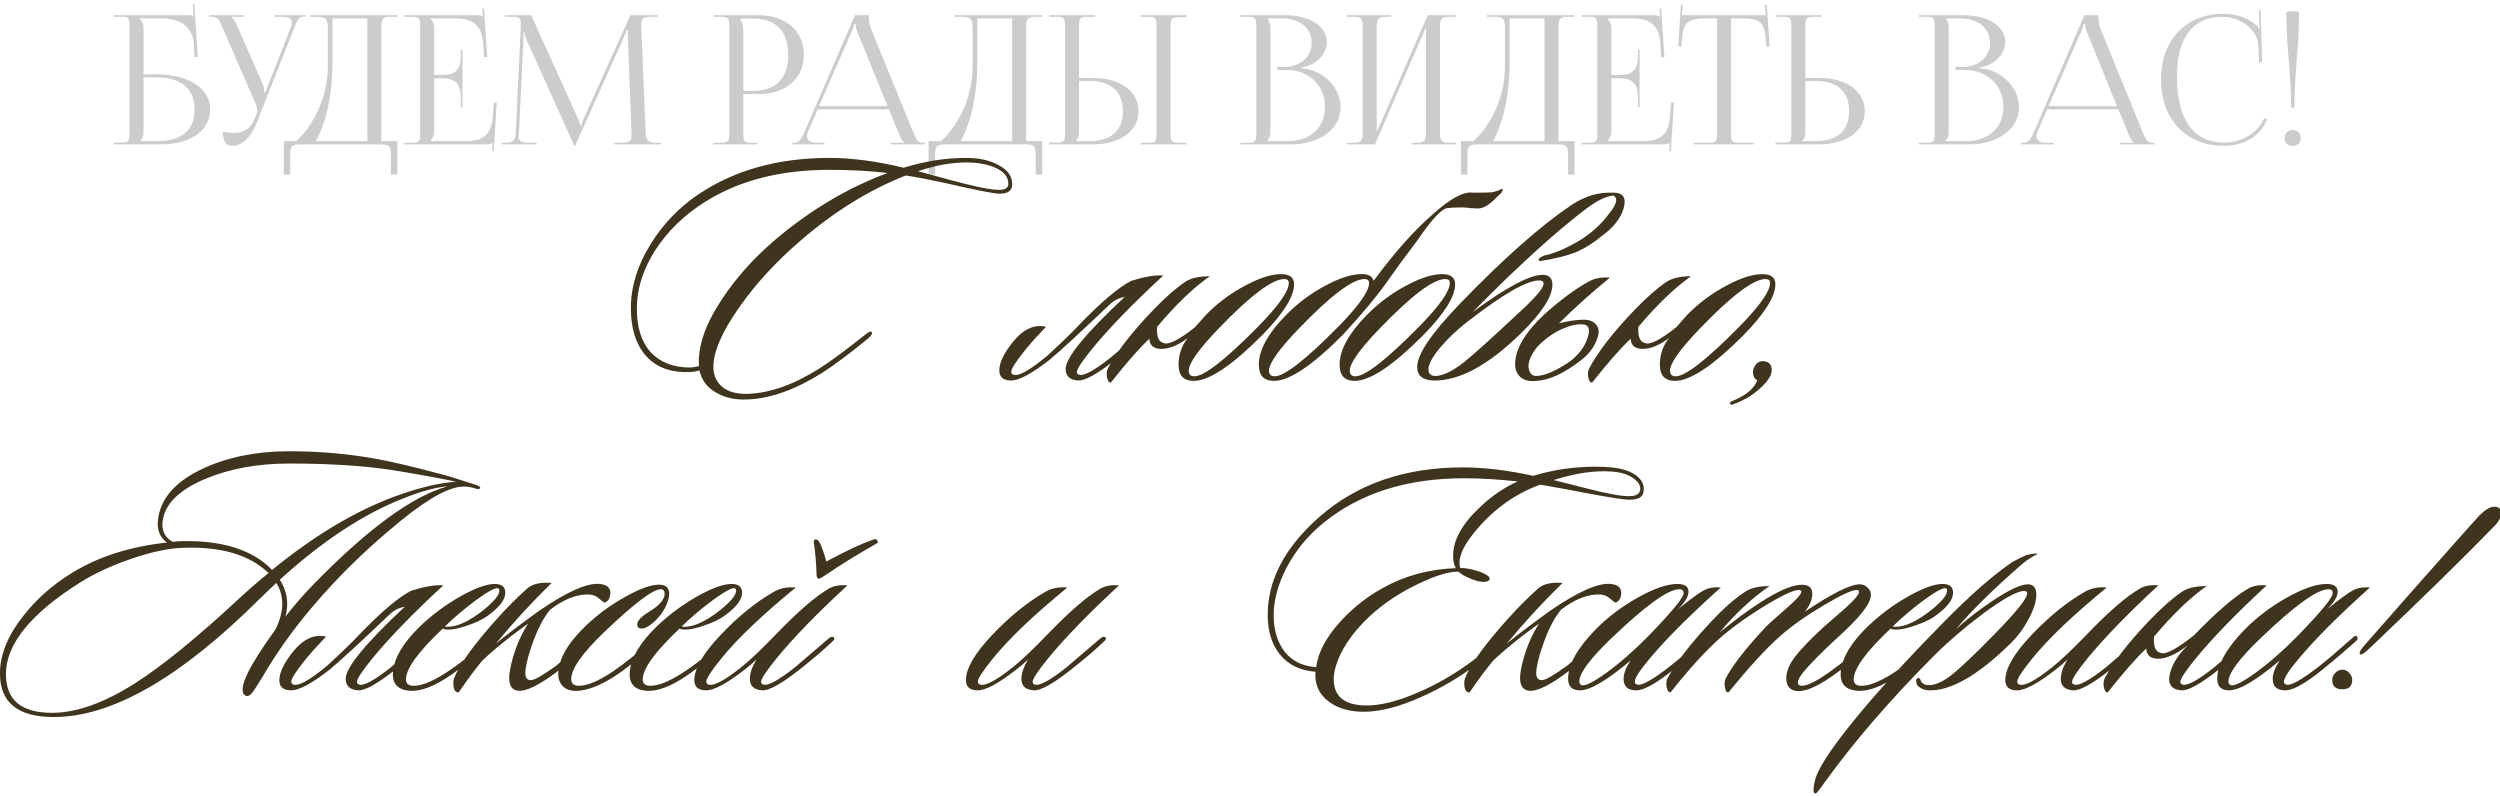
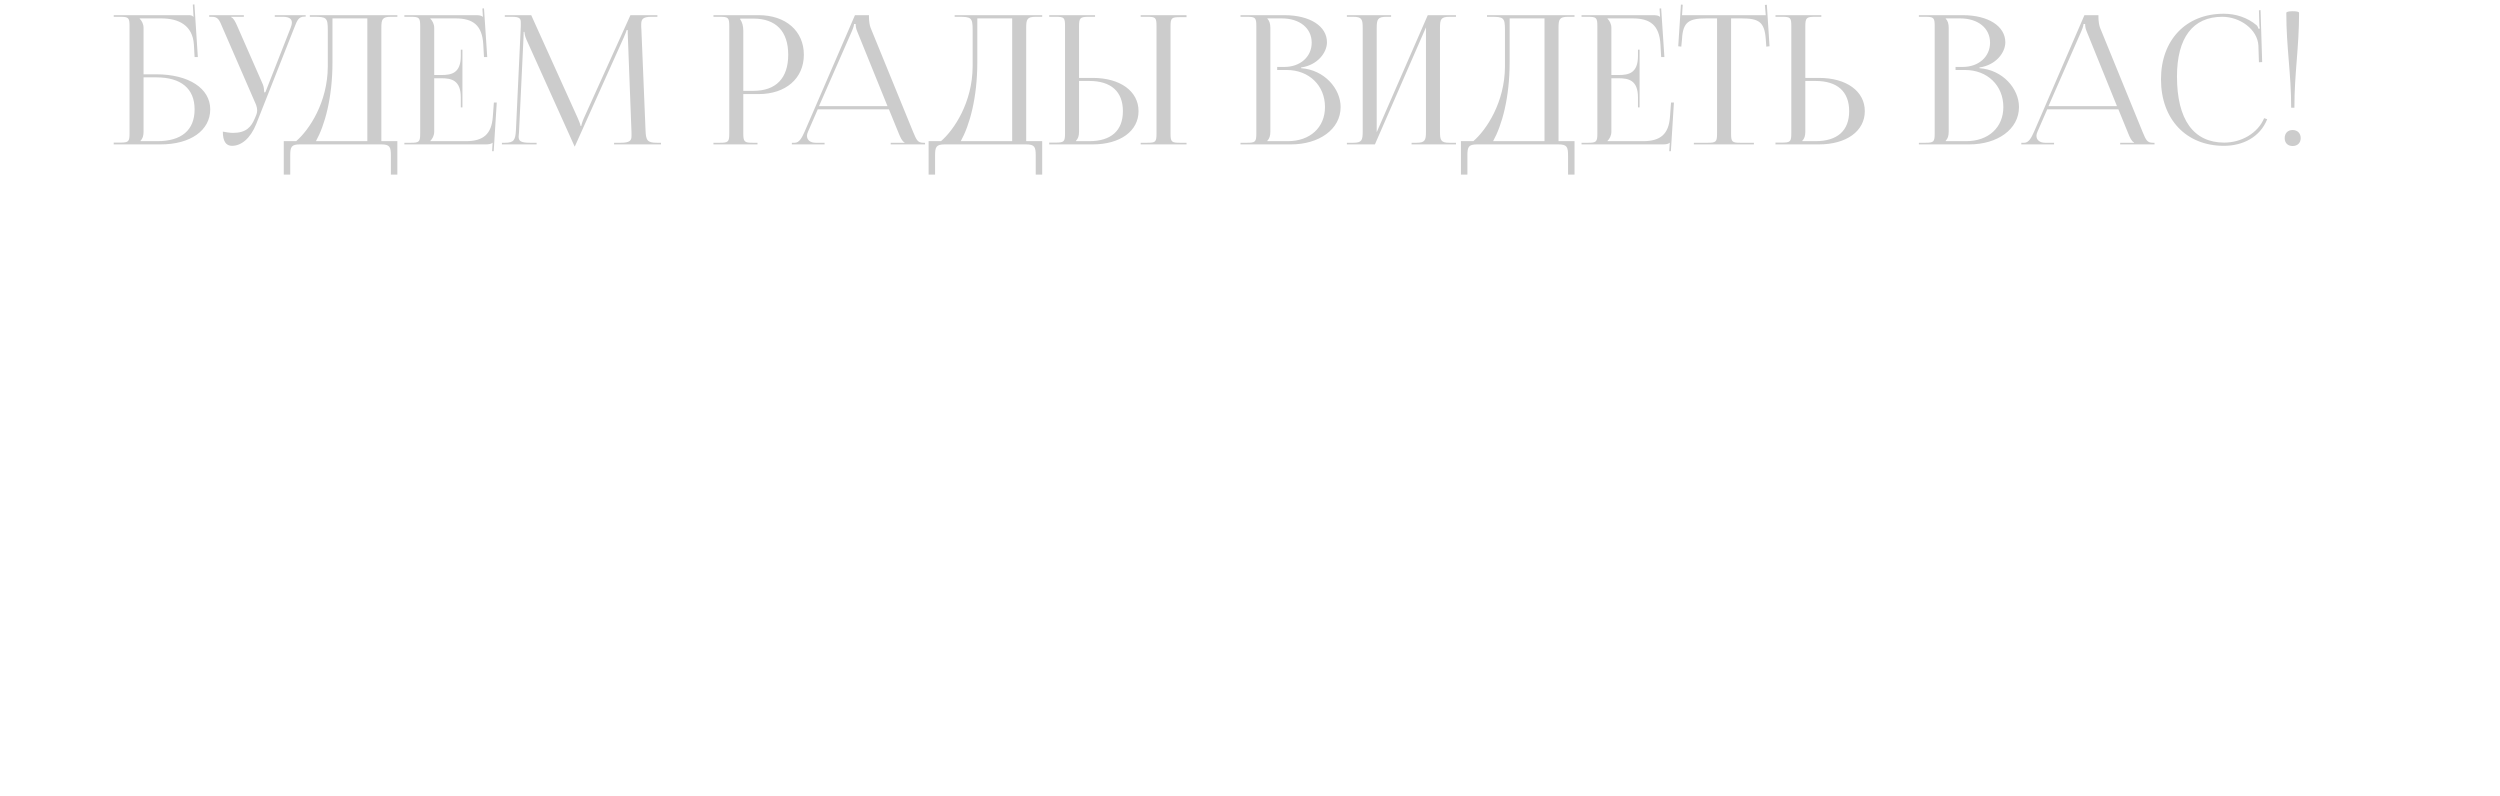
<svg xmlns="http://www.w3.org/2000/svg" width="468" height="149" viewBox="0 0 468 149" fill="none">
  <path d="M21.289 27.031V26.695H22.467C24.082 26.695 24.25 26.527 24.25 24.912V4.927C24.25 3.312 24.082 3.144 22.467 3.144H21.289V2.841H35.285C35.824 2.841 35.958 2.908 36.194 3.144H36.227L36.093 0.856L36.396 0.822L37.035 10.68H36.429L36.295 8.325C36.059 4.725 33.435 3.446 30.205 3.446H26.134V3.48C26.538 3.884 26.874 4.489 26.874 5.23V13.91H29.229C35.319 13.91 39.356 16.534 39.356 20.471C39.356 24.407 35.655 27.031 30.104 27.031H21.289ZM26.874 14.482V24.642C26.874 25.416 26.706 25.955 26.302 26.358V26.426H29.465C33.973 26.426 36.429 24.373 36.429 20.471C36.429 16.601 33.906 14.482 29.263 14.482H26.874ZM41.716 24.642C42.187 24.743 43.129 24.878 43.6 24.878C46.09 24.878 47.032 23.768 47.705 22.153L47.974 21.514C48.075 21.278 48.142 20.975 48.142 20.672C48.142 20.336 48.075 20 47.94 19.629L41.682 5.23C41.043 3.682 40.807 3.144 39.664 3.144H39.159V2.841H45.652V3.144H43.264V3.211C43.735 3.379 44.105 4.187 44.374 4.792L49.219 15.828C49.421 16.299 49.454 17.039 49.454 17.241V17.308L49.69 17.241L54.4 5.23C54.535 4.893 54.636 4.523 54.636 4.22C54.636 3.615 54.232 3.144 52.987 3.144H51.439V2.841H57.226V3.11H57.024C55.914 3.11 55.645 3.749 55.073 5.23L47.974 23.196C46.864 25.955 45.148 27.3 43.432 27.3C42.288 27.3 41.716 26.426 41.716 24.642ZM53.121 26.426H55.443C57.899 24.306 61.331 19.158 61.364 12.463V5.633C61.364 3.278 61.095 3.144 58.74 3.144H58V2.841H74.385V3.144H73.173C71.558 3.144 71.39 3.615 71.39 5.23V26.426H74.385V32.684H73.173V29.117C73.173 27.502 72.972 27.031 71.357 27.031H56.149C54.534 27.031 54.332 27.502 54.332 29.117V32.684H53.121V26.426ZM59.144 26.426H68.766V3.446H62.239V11.656C62.239 18.351 60.792 23.465 59.144 26.426ZM86.566 20.101H86.263V18.25C86.263 15.02 84.514 14.65 82.63 14.65H81.284V24.642C81.284 25.383 80.948 25.988 80.544 26.392V26.426H87.239C90.469 26.426 92.016 25.113 92.252 21.884L92.454 19.192H92.992L92.42 28.31H92.118L92.218 26.728H92.185C91.949 26.964 91.478 27.031 90.94 27.031H75.699V26.728H76.876C78.491 26.728 78.66 26.56 78.66 24.945V4.927C78.66 3.312 78.491 3.144 76.876 3.144H75.699V2.841H89.123C89.661 2.841 90.132 2.908 90.368 3.144H90.402L90.301 1.596L90.603 1.562L91.209 10.68H90.603L90.469 8.325C90.267 4.691 88.517 3.446 85.288 3.446H80.544V3.48C80.948 3.884 81.284 4.489 81.284 5.23V14.044H82.63C84.514 14.044 86.263 13.708 86.263 10.478V9.301H86.566V20.101ZM93.96 27.031V26.728H94.498C96.214 26.728 96.483 26.224 96.584 24.34L97.493 4.927C97.493 4.691 97.493 4.456 97.493 4.22C97.493 3.48 97.291 3.144 95.844 3.144H94.498V2.841H99.444L108.158 22.119C108.461 22.792 108.663 23.364 108.663 23.566H108.831C108.831 23.364 109.066 22.624 109.302 22.119L118.016 2.841H123.062V3.144H121.918C120.27 3.144 120.034 3.648 120.034 4.624C120.034 4.893 120.034 5.196 120.068 5.532L120.842 24.34C120.909 26.257 121.145 26.728 122.995 26.728H123.735V27.031H114.954V26.728H116.165C117.982 26.728 118.218 26.257 118.218 25.45C118.218 25.282 118.218 25.08 118.218 24.844L117.545 7.114C117.511 6.508 117.511 6.003 117.511 5.633H117.309C117.309 5.734 117.074 6.306 116.771 7.013L107.72 27.166L107.62 27.401H107.552L107.451 27.166L98.535 7.383C98.233 6.71 98.165 6.071 98.165 5.97H98.031C98.031 6.272 98.031 6.508 97.997 7.114L97.156 24.777C97.122 25.08 97.089 25.349 97.089 25.551C97.089 26.358 97.391 26.728 99.242 26.728H100.453V27.031H93.96ZM138.572 3.48V3.648C138.975 4.187 139.144 4.96 139.144 5.734V17.005H141.028C145.267 17.005 147.555 14.65 147.555 10.243C147.555 5.869 145.267 3.48 141.028 3.48H138.572ZM133.558 27.031V26.728H134.736C136.351 26.728 136.519 26.56 136.519 24.945V4.927C136.519 3.312 136.351 3.144 134.736 3.144H133.558V2.841H142.037C147.084 2.841 150.482 5.801 150.482 10.243C150.482 14.684 147.084 17.611 142.037 17.611H139.144V24.945C139.144 26.56 139.345 26.728 140.96 26.728H141.801V27.031H133.558ZM148.237 27.031V26.728H148.776C149.617 26.728 150.121 25.786 150.626 24.642L160.047 2.841H162.671V3.244C162.671 3.917 162.805 4.792 162.974 5.196L170.914 24.642C171.587 26.257 171.789 26.728 172.899 26.728H173.168V27.031H166.742V26.728H169.332V26.661C168.895 26.493 168.525 25.652 168.29 25.08L166.405 20.471H153.082L151.265 24.642C151.131 24.945 151.063 25.181 151.063 25.416C151.063 26.224 151.703 26.728 152.712 26.728H154.361V27.031H148.237ZM153.318 19.865H166.136L160.45 5.835C160.215 5.297 160.181 4.859 160.181 4.489H159.878C159.878 4.691 159.777 5.129 159.475 5.835L153.318 19.865ZM173.835 26.426H176.156C178.612 24.306 182.044 19.158 182.078 12.463V5.633C182.078 3.278 181.808 3.144 179.453 3.144H178.713V2.841H195.098V3.144H193.887C192.272 3.144 192.104 3.615 192.104 5.23V26.426H195.098V32.684H193.887V29.117C193.887 27.502 193.685 27.031 192.07 27.031H176.863C175.248 27.031 175.046 27.502 175.046 29.117V32.684H173.835V26.426ZM179.857 26.426H189.479V3.446H182.952V11.656C182.952 18.351 181.506 23.465 179.857 26.426ZM213.537 27.031V26.728H214.715C216.33 26.728 216.498 26.594 216.498 24.979V4.893C216.498 3.278 216.33 3.144 214.715 3.144H213.537V2.841H222.117V3.211H220.939C219.324 3.211 219.122 3.345 219.122 4.96V24.979C219.122 26.594 219.324 26.728 220.939 26.728H222.117V27.031H213.537ZM196.412 27.031V26.695H197.59C199.205 26.695 199.373 26.527 199.373 24.912V4.893C199.373 3.278 199.205 3.144 197.59 3.144H196.412V2.841H204.992V3.144H203.814C202.199 3.144 201.997 3.345 201.997 4.96V14.583H204.554C209.702 14.583 213.134 17.072 213.134 20.807C213.134 24.541 209.702 27.031 204.554 27.031H196.412ZM201.997 15.155V24.642C201.997 25.416 201.829 25.955 201.425 26.358V26.426H203.915C207.986 26.426 210.207 24.474 210.207 20.807C210.207 17.14 207.986 15.155 203.915 15.155H201.997ZM237.238 26.426H241.074C245.246 26.426 248.038 23.869 248.038 20.033C248.038 15.996 245.044 13.102 240.872 13.102H239.089V12.53H240.435C243.395 12.53 245.549 10.646 245.549 7.988C245.549 5.263 243.294 3.446 239.964 3.446H237.238V3.48C237.642 3.884 237.81 4.456 237.81 5.23V24.642C237.81 25.416 237.642 25.955 237.238 26.358V26.426ZM232.225 27.031V26.728H233.403C235.018 26.728 235.186 26.56 235.186 24.945V4.927C235.186 3.312 235.018 3.144 233.403 3.144H232.225V2.841H240.435C245.212 2.841 248.408 4.893 248.408 7.921C248.408 9.839 246.659 12.194 243.564 12.631V12.766C247.937 13.069 250.965 16.601 250.965 20.033C250.965 24.239 246.894 27.031 241.68 27.031H232.225ZM252.136 27.031V26.728H253.314C254.929 26.728 255.097 26.257 255.097 24.642V5.23C255.097 3.615 254.929 3.144 253.314 3.144H252.136V2.841H260.413V3.144H259.538C257.923 3.144 257.721 3.615 257.721 5.23V24.743L267.276 2.841H272.558V3.144H271.347C269.732 3.144 269.564 3.615 269.564 5.23V24.642C269.564 26.257 269.732 26.728 271.347 26.728H272.558V27.031H264.248V26.728H265.157C266.772 26.728 266.94 26.257 266.94 24.642V5.129L257.385 27.031H252.136ZM273.487 26.426H275.809C278.265 24.306 281.696 19.158 281.73 12.463V5.633C281.73 3.278 281.461 3.144 279.106 3.144H278.366V2.841H294.751V3.144H293.539C291.924 3.144 291.756 3.615 291.756 5.23V26.426H294.751V32.684H293.539V29.117C293.539 27.502 293.337 27.031 291.723 27.031H276.515C274.9 27.031 274.698 27.502 274.698 29.117V32.684H273.487V26.426ZM279.51 26.426H289.132V3.446H282.605V11.656C282.605 18.351 281.158 23.465 279.51 26.426ZM306.932 20.101H306.629V18.25C306.629 15.02 304.88 14.65 302.996 14.65H301.65V24.642C301.65 25.383 301.313 25.988 300.91 26.392V26.426H307.605C310.835 26.426 312.382 25.113 312.618 21.884L312.82 19.192H313.358L312.786 28.31H312.483L312.584 26.728H312.551C312.315 26.964 311.844 27.031 311.306 27.031H296.065V26.728H297.242C298.857 26.728 299.026 26.56 299.026 24.945V4.927C299.026 3.312 298.857 3.144 297.242 3.144H296.065V2.841H309.489C310.027 2.841 310.498 2.908 310.734 3.144H310.767L310.667 1.596L310.969 1.562L311.575 10.68H310.969L310.835 8.325C310.633 4.691 308.883 3.446 305.653 3.446H300.91V3.48C301.313 3.884 301.65 4.489 301.65 5.23V14.044H302.996C304.88 14.044 306.629 13.708 306.629 10.478V9.301H306.932V20.101ZM317.093 27.031V26.728H319.65C321.265 26.728 321.433 26.56 321.433 24.945V3.446H319.415C316.185 3.446 315.041 4.086 314.873 7.315L314.738 8.729L314.166 8.661L314.671 0.856L315.007 0.889L314.873 2.841H330.551L330.383 0.923L330.753 0.889L331.258 8.661L330.652 8.729L330.551 7.315C330.316 4.086 329.239 3.446 326.009 3.446H324.058V24.945C324.058 26.56 324.226 26.728 325.841 26.728H328.331V27.031H317.093ZM332.371 27.031V26.695H333.548C335.163 26.695 335.332 26.527 335.332 24.912V4.893C335.332 3.278 335.163 3.144 333.548 3.144H332.371V2.841H340.95V3.144H339.773C338.158 3.144 337.956 3.345 337.956 4.96V14.583H340.513C345.66 14.583 349.092 17.072 349.092 20.807C349.092 24.541 345.66 27.031 340.513 27.031H332.371ZM337.956 15.155V24.642C337.956 25.416 337.788 25.955 337.384 26.358V26.426H339.874C343.945 26.426 346.165 24.474 346.165 20.807C346.165 17.14 343.945 15.155 339.874 15.155H337.956ZM364.227 26.426H368.063C372.235 26.426 375.027 23.869 375.027 20.033C375.027 15.996 372.033 13.102 367.861 13.102H366.078V12.53H367.424C370.384 12.53 372.538 10.646 372.538 7.988C372.538 5.263 370.283 3.446 366.953 3.446H364.227V3.48C364.631 3.884 364.799 4.456 364.799 5.23V24.642C364.799 25.416 364.631 25.955 364.227 26.358V26.426ZM359.214 27.031V26.728H360.392C362.007 26.728 362.175 26.56 362.175 24.945V4.927C362.175 3.312 362.007 3.144 360.392 3.144H359.214V2.841H367.424C372.201 2.841 375.397 4.893 375.397 7.921C375.397 9.839 373.648 12.194 370.552 12.631V12.766C374.926 13.069 377.954 16.601 377.954 20.033C377.954 24.239 373.883 27.031 368.668 27.031H359.214ZM378.394 27.031V26.728H378.933C379.774 26.728 380.278 25.786 380.783 24.642L390.204 2.841H392.828V3.244C392.828 3.917 392.962 4.792 393.131 5.196L401.071 24.642C401.744 26.257 401.946 26.728 403.056 26.728H403.325V27.031H396.899V26.728H399.49V26.661C399.052 26.493 398.682 25.652 398.447 25.08L396.562 20.471H383.239L381.422 24.642C381.288 24.945 381.22 25.181 381.22 25.416C381.22 26.224 381.86 26.728 382.869 26.728H384.518V27.031H378.394ZM383.475 19.865H396.293L390.607 5.835C390.372 5.297 390.338 4.859 390.338 4.489H390.035C390.035 4.691 389.934 5.129 389.632 5.835L383.475 19.865ZM404.536 14.852C404.536 7.484 409.213 2.572 416.278 2.572C418.532 2.572 420.719 3.278 422.435 4.725C422.603 4.893 422.738 5.162 422.805 5.398L423.041 5.33C422.973 5.061 422.94 4.725 422.94 4.355L422.873 1.932L423.175 1.899L423.478 11.622L422.873 11.656L422.772 8.527C422.603 5.499 419.34 3.144 416.009 3.144C410.491 3.144 407.531 7.08 407.531 14.314C407.531 22.388 410.626 26.695 416.379 26.695C419.575 26.695 422.671 24.945 423.848 22.119L424.42 22.321C423.074 25.686 419.845 27.3 416.312 27.3C409.246 27.3 404.536 22.321 404.536 14.852ZM427.998 2.403C427.998 2.235 428.402 2.101 429.176 2.101C429.949 2.101 430.387 2.201 430.387 2.403C430.387 8.964 429.512 13.607 429.512 20.168H428.906C428.906 13.607 427.998 8.964 427.998 2.403ZM429.176 24.34C430.05 24.34 430.69 24.912 430.69 25.854C430.69 26.728 430.118 27.334 429.176 27.334C428.301 27.334 427.695 26.796 427.695 25.854C427.695 24.979 428.234 24.34 429.176 24.34Z" fill="black" fill-opacity="0.2" />
-   <path d="M189.483 34.49C189.483 35.673 188.694 36.265 187.117 36.265C186.197 36.265 183.042 35.651 177.652 34.424C174.497 33.723 171.802 33.197 169.567 32.847C162.775 35.52 156.245 39.551 149.979 44.941C145.334 48.929 141.478 53.114 138.41 57.496C135.168 62.097 133.546 65.822 133.546 68.67C133.546 70.204 134.072 71.431 135.124 72.351C136.219 73.315 137.819 73.775 139.922 73.731C144.129 73.6 148.643 72 153.463 68.933C155.522 67.618 158.371 65.515 162.008 62.623C162.621 62.141 162.994 61.965 163.125 62.097C163.388 62.36 163.191 62.776 162.534 63.346C158.94 66.282 156.07 68.429 153.923 69.787C148.84 72.986 144.129 74.651 139.791 74.783C137.556 74.871 135.628 74.432 134.007 73.468C132.385 72.548 131.355 71.168 130.917 69.327C130.479 69.503 129.887 69.612 129.142 69.656C125.637 69.787 122.92 68.802 120.992 66.698C119.064 64.551 118.1 61.549 118.1 57.693C118.1 53.662 119.327 49.674 121.781 45.73C124.103 41.962 127.083 38.85 130.72 36.396C137.512 31.839 145.685 29.56 155.238 29.56C159.488 29.56 164.133 30.174 169.172 31.401C173.116 30.174 177.016 29.56 180.873 29.56C183.326 29.56 185.364 30.02 186.985 30.941C188.651 31.817 189.483 33 189.483 34.49ZM188.76 34.424C188.76 33.154 187.993 32.168 186.46 31.466C184.97 30.765 183.107 30.415 180.873 30.415C178.024 30.415 175.022 30.963 171.867 32.058C173.27 32.453 175.285 33 177.915 33.701C182.428 34.928 185.452 35.542 186.985 35.542C188.169 35.542 188.76 35.169 188.76 34.424ZM166.149 32.387C162.862 31.992 159.225 31.795 155.238 31.795C146.035 31.795 138.257 33.811 131.903 37.842C128.091 40.252 125.023 43.232 122.701 46.782C120.422 50.331 119.261 53.925 119.217 57.562C119.173 61.155 120.028 63.937 121.781 65.909C123.577 67.838 126.053 68.802 129.208 68.802C129.515 68.802 130.063 68.714 130.851 68.539C130.589 64.901 132.013 60.739 135.124 56.05C137.753 52.062 141.062 48.359 145.049 44.941C151.666 39.332 158.699 35.147 166.149 32.387ZM195.811 61.177C194.409 62.623 193.182 63.981 192.13 65.252C190.246 67.575 189.303 69.021 189.303 69.59C189.303 69.853 189.413 70.028 189.632 70.116C190.552 70.554 192.678 69.393 196.008 66.632C198.681 64.178 200.653 62.272 201.924 60.914C206.087 56.576 209.373 53.793 211.783 52.566C214.325 51.777 216.319 51.449 217.765 51.58C212.112 56.795 207.686 61.352 204.487 65.252C202.559 67.618 201.595 69.086 201.595 69.656C201.595 69.875 201.705 70.028 201.924 70.116C202.756 70.51 204.772 69.437 207.971 66.895C208.059 66.808 210.184 64.989 214.347 61.44C214.741 61.177 215.026 61.133 215.201 61.308C215.42 61.527 215.355 61.768 215.004 62.031C213.47 63.521 211.367 65.318 208.694 67.421C205.407 70.007 203.129 71.277 201.858 71.234C200.28 71.146 199.492 70.423 199.492 69.064C199.492 66.961 203.173 62.469 210.534 55.59C209.483 55.765 208.563 56.225 207.774 56.97C202.296 62.185 198.506 65.668 196.402 67.421C193.116 69.963 190.75 71.234 189.303 71.234C187.814 71.234 187.069 70.598 187.069 69.327C187.069 67.925 187.901 66.172 189.566 64.069C191.538 61.615 193.62 60.651 195.811 61.177ZM222.335 63.28C220.626 64.595 219.004 65.274 217.471 65.318C215.981 65.318 215.214 64.682 215.17 63.412C213.373 65.077 210.963 67.816 207.94 71.628C207.589 71.628 207.348 71.277 207.217 70.576C207.129 69.919 207.173 69.415 207.348 69.064C208.969 65.953 211.796 62.294 215.827 58.087C218.15 55.677 220.166 53.903 221.875 52.763C222.926 52.062 224.46 51.712 226.476 51.712C223.452 53.815 220.166 56.97 216.616 61.177C216.485 62.973 216.879 63.981 217.799 64.2C218.72 64.639 220.691 63.653 223.715 61.242C224.241 60.629 224.92 59.862 225.753 58.942C227.944 56.707 230.42 54.867 233.18 53.42C235.809 52.018 238.022 51.317 239.819 51.317C241.44 51.317 242.251 51.953 242.251 53.223C242.251 55.502 240.279 58.657 236.335 62.689C230.639 68.429 226.344 71.299 223.452 71.299C221.568 71.299 220.626 70.291 220.626 68.276C220.626 66.391 221.195 64.726 222.335 63.28ZM240.411 52.237C238.176 52.237 234.1 55.305 228.185 61.44C224.416 65.34 222.532 67.991 222.532 69.393C222.532 70.094 222.882 70.445 223.584 70.445C225.424 70.445 229.434 67.312 235.612 61.045C239.381 57.189 241.265 54.494 241.265 52.96C241.265 52.478 240.98 52.237 240.411 52.237ZM256.294 52.96C256.294 52.478 256.009 52.237 255.439 52.237C253.204 52.237 249.129 55.305 243.213 61.44C239.445 65.34 237.561 67.991 237.561 69.393C237.561 70.094 237.911 70.445 238.612 70.445C240.453 70.445 244.462 67.312 250.641 61.045C254.41 57.189 256.294 54.494 256.294 52.96ZM257.148 52.566C261.092 47.22 264.773 43.079 268.191 40.143C271.478 37.163 273.997 35.805 275.75 36.068C277.678 36.068 278.839 36.046 279.234 36.002C279.497 35.958 279.913 35.849 280.483 35.673C280.921 35.41 281.206 35.323 281.337 35.41C281.381 35.41 281.293 35.629 281.074 36.068C280.724 36.418 280.132 36.988 279.3 37.777C278.336 38.609 277.459 39.026 276.67 39.026C276.407 39.026 275.947 39.004 275.29 38.96C274.677 38.872 274.151 38.828 273.712 38.828C272.442 38.828 271.543 38.872 271.017 38.96C269.966 38.96 268.038 41.019 265.233 45.139C263.349 47.592 261.487 50.134 259.646 52.763C257.806 55.392 255.045 58.701 251.364 62.689C245.667 68.429 241.373 71.299 238.481 71.299C236.597 71.299 235.654 70.291 235.654 68.276C235.654 65.515 237.363 62.404 240.781 58.942C242.972 56.707 245.448 54.867 248.209 53.42C250.838 52.018 253.051 51.317 254.848 51.317C256.119 51.273 256.885 51.69 257.148 52.566ZM272.398 53.223C272.398 55.502 270.426 58.657 266.482 62.689C260.785 68.429 256.491 71.299 253.599 71.299C251.715 71.299 250.772 70.291 250.772 68.276C250.772 65.515 252.481 62.404 255.899 58.942C258.09 56.707 260.566 54.867 263.327 53.42C265.956 52.018 268.169 51.317 269.966 51.317C271.587 51.317 272.398 51.953 272.398 53.223ZM270.557 52.237C268.323 52.237 264.247 55.305 258.331 61.44C254.563 65.34 252.679 67.991 252.679 69.393C252.679 70.094 253.029 70.445 253.73 70.445C255.571 70.445 259.58 67.312 265.759 61.045C269.528 57.189 271.412 54.494 271.412 52.96C271.412 52.478 271.127 52.237 270.557 52.237ZM288.107 52.5C285.829 52.5 281.403 55.042 274.83 60.125C272.726 61.746 270.952 63.434 269.506 65.186C268.103 66.895 267.402 68.21 267.402 69.13C267.402 69.963 267.841 70.379 268.717 70.379C269.988 70.379 271.653 69.612 273.712 68.079C275.115 66.983 277.547 64.836 281.009 61.637C282.586 60.191 284.142 58.745 285.675 57.299C287.866 55.195 288.962 53.793 288.962 53.092C288.962 52.697 288.677 52.5 288.107 52.5ZM289.093 47.833C290.846 47.483 292.906 46.628 295.272 45.27C297.682 43.868 299.676 42.093 301.254 39.946C302.7 38.149 302.941 37.032 301.977 36.593C300.574 36.769 298.887 37.601 296.915 39.091C292.928 42.115 288.173 46.256 282.652 51.514C280.461 53.618 278.138 55.918 275.684 58.416C281.995 53.771 286.355 51.449 288.765 51.449C289.992 51.449 290.605 52.062 290.605 53.289C290.605 55.524 288.633 58.569 284.689 62.426C278.686 68.298 273.318 71.234 268.585 71.234C266.394 71.234 265.299 70.379 265.299 68.67C265.299 66.348 267.928 62.448 273.187 56.97C281.381 48.469 288.414 42.246 294.286 38.303C295.425 37.557 296.674 36.966 298.033 36.528C299.216 36.177 300.596 36.024 302.174 36.068C303.883 36.111 304.474 37.075 303.949 38.96C303.423 40.844 302.042 42.597 299.808 44.218C298.23 45.533 296.609 46.541 294.943 47.242C293.278 47.899 291.043 48.447 288.239 48.885C287.801 48.578 288.086 48.228 289.093 47.833ZM291.841 60.52C293.419 60.125 294.821 59.906 296.048 59.862C297.319 59.775 298.239 60.081 298.809 60.782C299.422 61.44 299.422 62.469 298.809 63.872C298.239 65.23 297.297 66.413 295.982 67.421C292.827 69.875 290.045 71.168 287.635 71.299C286.364 71.431 285.378 71.212 284.677 70.642C283.976 70.028 283.625 69.196 283.625 68.144C283.669 65.296 285.531 62.163 289.212 58.745C292.104 56.159 294.799 54.166 297.297 52.763C298.436 52.106 299.795 51.843 301.372 51.974C298.042 54.691 294.865 57.54 291.841 60.52ZM287.832 64.858C286.736 66.216 286.167 67.443 286.123 68.539C286.21 69.722 286.67 70.335 287.503 70.379C289.081 70.379 291.206 69.481 293.879 67.684C295.456 66.457 296.53 65.077 297.1 63.543C297.669 61.965 297.538 61.045 296.705 60.782C295.61 60.563 294.251 60.804 292.63 61.505C291.009 62.163 289.409 63.28 287.832 64.858ZM312.432 63.28C310.723 64.595 309.102 65.274 307.568 65.318C306.078 65.318 305.311 64.682 305.267 63.412C303.471 65.077 301.061 67.816 298.037 71.628C297.686 71.628 297.445 71.277 297.314 70.576C297.226 69.919 297.27 69.415 297.445 69.064C299.067 65.953 301.893 62.294 305.925 58.087C308.247 55.677 310.263 53.903 311.972 52.763C313.024 52.062 314.557 51.712 316.573 51.712C313.549 53.815 310.263 56.97 306.713 61.177C306.582 62.973 306.976 63.981 307.897 64.2C308.817 64.639 310.789 63.653 313.812 61.242C314.338 60.629 315.017 59.862 315.85 58.942C318.041 56.707 320.517 54.867 323.277 53.42C325.907 52.018 328.12 51.317 329.916 51.317C331.538 51.317 332.348 51.953 332.348 53.223C332.348 55.502 330.376 58.657 326.433 62.689C320.736 68.429 316.441 71.299 313.549 71.299C311.665 71.299 310.723 70.291 310.723 68.276C310.723 66.391 311.293 64.726 312.432 63.28ZM330.508 52.237C328.273 52.237 324.198 55.305 318.282 61.44C314.513 65.34 312.629 67.991 312.629 69.393C312.629 70.094 312.98 70.445 313.681 70.445C315.521 70.445 319.531 67.312 325.71 61.045C329.478 57.189 331.362 54.494 331.362 52.96C331.362 52.478 331.078 52.237 330.508 52.237ZM328.907 73.206C327.636 74.257 326.146 75.09 324.437 75.703C324.13 75.791 323.933 75.747 323.845 75.572C323.845 75.353 323.955 75.199 324.174 75.112C326.76 74.104 328.359 72.789 328.972 71.168C328.622 71.036 328.381 70.751 328.249 70.313C328.118 69.875 328.118 69.459 328.249 69.064C328.688 67.881 329.454 67.421 330.55 67.684C331.295 67.859 331.667 68.407 331.667 69.327C331.667 70.379 330.747 71.672 328.907 73.206ZM89.913 91.307C89.782 91.57 89.541 91.636 89.19 91.504C88.182 91.154 87.196 91.022 86.232 91.11C83.296 91.416 78.827 94.155 72.823 99.326C68.091 103.314 63.731 107.586 59.743 112.144C55.887 116.526 52.622 120.93 49.949 125.355C49.292 126.495 48.591 127.634 47.846 128.773C47.145 129.913 46.575 130.417 46.137 130.285C45.655 130.154 45.414 129.759 45.414 129.102C45.414 128.357 45.72 127.349 46.334 126.078C47.254 124.15 49.007 121.39 51.592 117.796C52.425 116.087 52.841 114.488 52.841 112.998C52.841 111.596 52.469 110.303 51.724 109.12C51.023 109.777 49.993 110.763 48.634 112.078C33.823 126.845 20.962 134.229 10.05 134.229C3.346 134.229 -0.006 131.512 -0.006 126.078C-0.006 122.529 1.484 118.892 4.463 115.167C6.961 112.012 9.985 109.361 13.534 107.214C18.442 104.19 24.358 102.306 31.282 101.561C29.923 100.597 29.353 99.195 29.573 97.354C30.011 93.323 32.837 90.102 38.052 87.692C42.697 85.545 48.065 84.471 54.156 84.471C59.809 84.471 65.264 84.953 70.523 85.917C73.24 86.399 77.315 87.363 82.749 88.809C83.8 89.072 85.926 89.729 89.124 90.781C89.65 90.956 89.913 91.132 89.913 91.307ZM83.8 91.044C81.522 91.219 78.608 92.03 75.058 93.476C67.74 96.412 60.181 101.429 52.381 108.528C53.301 109.974 53.761 111.486 53.761 113.064C53.761 113.853 53.652 114.641 53.433 115.43C55.054 113.327 56.873 111.245 58.888 109.186C68.967 98.888 77.271 92.841 83.8 91.044ZM85.378 90.189C84.852 90.058 84.019 89.883 82.88 89.664C77.534 88.656 73.656 87.999 71.246 87.692C66.294 87.078 60.575 86.772 54.09 86.772C48.218 86.772 42.982 87.736 38.38 89.664C33.429 91.767 30.778 94.44 30.427 97.683C30.252 99.392 30.887 100.641 32.333 101.429C33.122 101.342 33.736 101.298 34.174 101.298C41.755 101.167 47.342 102.963 50.935 106.688C58.779 100.29 66.425 95.711 73.875 92.95C78.432 91.285 82.267 90.365 85.378 90.189ZM50.278 107.28C46.728 103.862 41.382 102.284 34.239 102.547C31.566 102.635 28.367 103.314 24.643 104.585C20.918 105.855 17.697 107.345 14.98 109.054C5.734 114.882 1.111 120.601 1.111 126.21C1.111 131.03 3.981 133.44 9.722 133.44C14.323 133.44 19.538 131.578 25.366 127.853C30.449 124.61 37 119.264 45.019 111.815C46.816 110.15 48.569 108.638 50.278 107.28ZM61.036 119.177C59.634 120.623 58.407 121.981 57.355 123.252C55.471 125.575 54.529 127.021 54.529 127.59C54.529 127.853 54.638 128.028 54.857 128.116C55.778 128.554 57.903 127.393 61.233 124.632C63.906 122.178 65.878 120.272 67.149 118.914C71.312 114.576 74.598 111.793 77.008 110.566C79.55 109.777 81.544 109.449 82.99 109.58C77.337 114.795 72.911 119.352 69.712 123.252C67.784 125.618 66.82 127.086 66.82 127.656C66.82 127.875 66.93 128.028 67.149 128.116C67.981 128.511 69.997 127.437 73.196 124.895C73.284 124.808 75.409 122.989 79.572 119.44C79.966 119.177 80.251 119.133 80.427 119.308C80.646 119.527 80.58 119.768 80.229 120.031C78.696 121.521 76.592 123.318 73.919 125.421C70.633 128.007 68.354 129.277 67.083 129.234C65.506 129.146 64.717 128.423 64.717 127.064C64.717 124.961 68.398 120.469 75.76 113.59C74.708 113.765 73.788 114.225 72.999 114.97C67.521 120.185 63.731 123.668 61.627 125.421C58.341 127.963 55.975 129.234 54.529 129.234C53.039 129.234 52.294 128.598 52.294 127.327C52.294 125.925 53.126 124.172 54.792 122.069C56.764 119.615 58.845 118.651 61.036 119.177ZM94.593 110.96C94.593 112.275 93.454 113.743 91.175 115.364C90.299 115.978 89.094 116.548 87.56 117.073C86.07 117.599 84.865 117.862 83.945 117.862C83.463 117.862 83.112 117.796 82.893 117.665C78.292 122.003 75.991 125.18 75.991 127.196C75.991 127.985 76.473 128.379 77.437 128.379C78.883 128.379 80.79 127.634 83.156 126.144C85.741 124.523 88.524 122.31 91.504 119.505C91.942 119.111 92.249 119.023 92.424 119.242C92.599 119.462 92.49 119.768 92.095 120.163C89.554 122.485 87.034 124.523 84.536 126.276C81.337 128.511 78.664 129.518 76.517 129.299C74.37 129.08 73.384 127.897 73.559 125.75C73.822 123.077 75.531 120.228 78.686 117.205C80.877 115.101 83.353 113.261 86.114 111.683C88.918 110.106 91.087 109.317 92.621 109.317C93.936 109.317 94.593 109.865 94.593 110.96ZM93.344 110.172C92.95 109.865 91.569 110.566 89.203 112.275C87.012 113.896 85.04 115.562 83.287 117.271C83.419 117.314 83.594 117.336 83.813 117.336C85.61 117.336 87.823 116.307 90.452 114.247C92.468 112.626 93.476 111.399 93.476 110.566C93.476 110.391 93.432 110.259 93.344 110.172ZM103.27 109.12C99.545 112.757 96.061 116.548 92.819 120.491C94.221 119.308 96.872 117.292 100.772 114.444C106.118 110.763 109.975 109.054 112.341 109.317C113.875 109.492 114.488 110.259 114.181 111.618C114.05 112.231 113.721 112.626 113.195 112.801C113.064 112.801 112.648 112.494 111.946 111.881C111.508 111.53 110.96 111.333 110.303 111.289C108.025 111.201 105.592 112.144 103.007 114.115C101.692 115.649 100.487 118.037 99.392 121.28C98.691 123.427 98.34 125.005 98.34 126.013C98.34 126.889 98.691 127.327 99.392 127.327C100.049 127.327 101.649 126.407 104.19 124.567C105.899 123.077 107.981 121.302 110.435 119.242C110.698 118.98 110.939 118.958 111.158 119.177C111.377 119.396 111.311 119.681 110.96 120.031C108.244 122.485 106.096 124.326 104.519 125.553C100.969 128.27 98.428 129.518 96.894 129.299C95.842 129.124 95.317 128.335 95.317 126.933C95.317 126.057 95.536 124.83 95.974 123.252C96.675 120.798 97.639 118.629 98.866 116.745C98.165 117.227 97.091 118.016 95.645 119.111C93.191 121.039 91.395 122.573 90.255 123.712C89.16 124.983 87.692 126.955 85.851 129.628C85.194 129.628 84.865 129.058 84.865 127.919C84.865 127.568 84.909 127.262 84.997 126.999C86.005 124.369 88.787 120.535 93.345 115.496C94.966 113.699 96.675 111.99 98.472 110.369C99.436 109.361 101.035 108.945 103.27 109.12ZM124.681 113.392C124.067 114.707 123.191 115.824 122.051 116.745C121.307 117.358 120.671 117.665 120.145 117.665C119.576 117.665 119.291 117.402 119.291 116.876C119.291 116.219 120.036 115.43 121.526 114.51C123.454 113.327 124.418 112.209 124.418 111.158C124.418 110.588 124.177 110.303 123.695 110.303C122.249 110.303 118.743 112.954 113.178 118.257C109.015 122.244 106.933 125.202 106.933 127.13C106.933 127.963 107.415 128.379 108.38 128.379C109.957 128.379 112.082 127.481 114.755 125.684C116.771 124.326 119.4 122.222 122.643 119.374C122.95 119.067 123.213 119.023 123.432 119.242C123.695 119.418 123.651 119.637 123.3 119.9C121.46 121.74 119.159 123.668 116.399 125.684C113.419 127.831 110.79 129.036 108.511 129.299C107.24 129.431 106.254 129.212 105.553 128.642C104.852 128.028 104.501 127.196 104.501 126.144C104.545 123.296 106.408 120.163 110.089 116.745C112.28 114.729 114.668 113.02 117.253 111.618C119.839 110.172 121.876 109.449 123.366 109.449C124.637 109.449 125.272 110.018 125.272 111.158C125.272 111.771 125.075 112.516 124.681 113.392ZM138.92 110.96C138.92 112.275 137.781 113.743 135.502 115.364C134.626 115.978 133.421 116.548 131.887 117.073C130.397 117.599 129.192 117.862 128.272 117.862C127.79 117.862 127.439 117.796 127.22 117.665C122.619 122.003 120.318 125.18 120.318 127.196C120.318 127.985 120.8 128.379 121.764 128.379C123.211 128.379 125.117 127.634 127.483 126.144C130.068 124.523 132.851 122.31 135.831 119.505C136.269 119.111 136.576 119.023 136.751 119.242C136.926 119.462 136.817 119.768 136.422 120.163C133.881 122.485 131.361 124.523 128.863 126.276C125.664 128.511 122.991 129.518 120.844 129.299C118.697 129.08 117.711 127.897 117.886 125.75C118.149 123.077 119.858 120.228 123.013 117.205C125.204 115.101 127.68 113.261 130.441 111.683C133.245 110.106 135.415 109.317 136.948 109.317C138.263 109.317 138.92 109.865 138.92 110.96ZM137.671 110.172C137.277 109.865 135.897 110.566 133.53 112.275C131.339 113.896 129.367 115.562 127.614 117.271C127.746 117.314 127.921 117.336 128.14 117.336C129.937 117.336 132.15 116.307 134.779 114.247C136.795 112.626 137.803 111.399 137.803 110.566C137.803 110.391 137.759 110.259 137.671 110.172ZM158.64 109.58C152.987 114.795 148.561 119.352 145.362 123.252C143.434 125.618 142.47 127.086 142.47 127.656C142.47 127.875 142.58 128.028 142.799 128.116C143.631 128.511 145.647 127.437 148.846 124.895C148.934 124.808 151.059 122.989 155.222 119.44C155.616 119.177 155.901 119.133 156.076 119.308C156.295 119.527 156.23 119.768 155.879 120.031C154.345 121.521 152.242 123.318 149.569 125.421C146.282 128.007 144.004 129.277 142.733 129.234C141.155 129.146 140.367 128.423 140.367 127.064C140.367 126.057 140.783 124.852 141.616 123.449C141.046 124.019 140.279 124.676 139.315 125.421C136.029 127.963 133.662 129.234 132.216 129.234C130.726 129.234 129.981 128.598 129.981 127.327C129.981 125.136 131.625 122.31 134.911 118.848C138.198 115.386 141.528 112.691 144.902 110.763C146.041 110.106 147.4 109.843 148.977 109.974C142.711 115.101 138.066 119.527 135.043 123.252C133.158 125.575 132.216 127.021 132.216 127.59C132.216 127.853 132.326 128.028 132.545 128.116C133.465 128.554 135.568 127.459 138.855 124.83C140.389 123.603 142.47 121.631 145.099 118.914C149.262 114.576 152.593 111.683 155.09 110.237C156.011 109.668 157.194 109.449 158.64 109.58ZM152.33 101.495C152.33 101.145 152.461 100.969 152.724 100.969C152.899 100.969 153.097 101.101 153.316 101.364C153.754 102.109 154.214 103.358 154.696 105.11C158.465 103.095 161.313 101.758 163.241 101.101C163.854 100.838 164.161 100.86 164.161 101.167C164.468 101.386 164.402 101.605 163.964 101.824C160.415 103.84 157.194 105.833 154.302 107.805C153.776 108.156 153.447 108.331 153.316 108.331C153.009 108.331 152.856 108.046 152.856 107.477C152.812 105.505 152.636 103.511 152.33 101.495ZM209.481 109.58C203.828 114.795 199.402 119.352 196.203 123.252C194.275 125.618 193.311 127.086 193.311 127.656C193.311 127.875 193.421 128.028 193.64 128.116C194.472 128.511 196.488 127.437 199.687 124.895C199.775 124.808 201.9 122.989 206.063 119.44C206.457 119.177 206.742 119.133 206.918 119.308C207.137 119.527 207.071 119.768 206.72 120.031C205.187 121.521 203.083 123.318 200.41 125.421C197.124 128.007 194.845 129.277 193.574 129.234C191.997 129.146 191.208 128.423 191.208 127.064C191.208 126.057 191.624 124.852 192.457 123.449C191.887 124.019 191.12 124.676 190.156 125.421C186.87 127.963 184.503 129.234 183.057 129.234C181.567 129.234 180.822 128.598 180.822 127.327C180.822 125.136 182.466 122.31 185.752 118.848C189.039 115.386 192.369 112.691 195.743 110.763C196.883 110.106 198.241 109.843 199.819 109.974C193.552 115.101 188.907 119.527 185.884 123.252C183.999 125.575 183.057 127.021 183.057 127.59C183.057 127.853 183.167 128.028 183.386 128.116C184.306 128.554 186.41 127.459 189.696 124.83C191.23 123.603 193.311 121.631 195.94 118.914C200.103 114.576 203.434 111.683 205.932 110.237C206.852 109.668 208.035 109.449 209.481 109.58ZM307.582 92.424C307.32 93.169 306.465 93.542 305.019 93.542C303.967 93.542 301.141 93.104 296.54 92.227C294.787 91.877 292.048 91.373 288.323 90.715C283.328 92.556 279.099 95.689 275.637 100.115C274.016 102.174 273.205 103.949 273.205 105.439C273.205 105.79 273.271 106.096 273.403 106.359C274.147 106.272 275.353 106.491 277.018 107.017C278.376 107.542 278.99 108.024 278.858 108.463C278.595 108.945 277.85 109.054 276.623 108.791C275.002 108.309 273.797 107.718 273.008 107.017C271.08 106.973 268.254 107.893 264.529 109.777C260.979 111.574 257.912 113.787 255.327 116.416C252.785 119.045 251.076 121.675 250.2 124.304C249.849 125.312 249.674 126.254 249.674 127.13C249.674 130.285 251.58 131.929 255.392 132.06C258.197 132.148 261.549 131.337 265.449 129.628C269.042 128.094 272.504 126.078 275.835 123.581C276.93 122.748 278.442 121.521 280.37 119.9C281.728 118.76 282.451 118.191 282.539 118.191C282.758 118.191 282.868 118.3 282.868 118.519C282.868 118.739 282.276 119.374 281.093 120.426C279.384 121.959 277.938 123.186 276.755 124.107C273.468 126.648 269.897 128.773 266.041 130.482C261.922 132.323 258.35 133.243 255.327 133.243C252.61 133.243 250.419 132.608 248.754 131.337C246.913 129.978 246.08 128.116 246.256 125.75C243.364 125.531 241.129 124.435 239.551 122.463C238.105 120.623 237.36 118.257 237.316 115.364C237.229 108.747 240.428 102.569 246.913 96.828C253.968 90.606 262.951 87.495 273.863 87.495C277.806 87.495 282.189 88.02 287.009 89.072C290.777 87.933 294.655 87.363 298.643 87.363C299.651 87.363 300.637 87.407 301.601 87.495C303.529 87.67 305.063 88.152 306.202 88.941C307.21 89.686 307.714 90.54 307.714 91.504C307.714 91.811 307.67 92.118 307.582 92.424ZM306.925 92.096C307.013 91.92 307.057 91.723 307.057 91.504C307.057 90.759 306.597 90.08 305.676 89.466C304.756 88.809 303.463 88.415 301.798 88.283C298.687 88.02 295.028 88.546 290.821 89.861L296.803 91.373C300.659 92.381 303.376 92.885 304.953 92.885C306.005 92.885 306.662 92.622 306.925 92.096ZM284.117 90.124C280.48 89.729 277.127 89.532 274.06 89.532C263.411 89.532 254.669 92.293 247.833 97.814C244.897 100.181 242.575 102.985 240.866 106.228C239.201 109.427 238.39 112.494 238.434 115.43C238.478 118.103 239.179 120.316 240.537 122.069C241.939 123.778 243.889 124.72 246.387 124.895C246.738 122.135 248.25 119.286 250.923 116.35C253.201 113.853 255.787 111.793 258.679 110.172C262.842 107.805 267.465 106.535 272.548 106.359C272.197 105.833 272.022 105.067 272.022 104.059C272.022 102.569 272.438 101.079 273.271 99.589C274.104 98.055 275.396 96.478 277.149 94.856C279.253 92.841 281.575 91.263 284.117 90.124ZM292.513 109.12C288.788 112.757 285.304 116.548 282.062 120.491C283.464 119.308 286.115 117.292 290.015 114.444C295.361 110.763 299.217 109.054 301.584 109.317C303.117 109.492 303.731 110.259 303.424 111.618C303.293 112.231 302.964 112.626 302.438 112.801C302.307 112.801 301.89 112.494 301.189 111.881C300.751 111.53 300.203 111.333 299.546 111.289C297.267 111.201 294.835 112.144 292.25 114.115C290.935 115.649 289.73 118.037 288.635 121.28C287.933 123.427 287.583 125.005 287.583 126.013C287.583 126.889 287.933 127.327 288.635 127.327C289.292 127.327 290.891 126.407 293.433 124.567C295.142 123.077 297.223 121.302 299.677 119.242C299.94 118.98 300.181 118.958 300.4 119.177C300.619 119.396 300.554 119.681 300.203 120.031C297.486 122.485 295.339 124.326 293.762 125.553C290.212 128.27 287.671 129.518 286.137 129.299C285.085 129.124 284.559 128.335 284.559 126.933C284.559 126.057 284.778 124.83 285.217 123.252C285.918 120.798 286.882 118.629 288.109 116.745C287.408 117.227 286.334 118.016 284.888 119.111C282.434 121.039 280.637 122.573 279.498 123.712C278.403 124.983 276.935 126.955 275.094 129.628C274.437 129.628 274.108 129.058 274.108 127.919C274.108 127.568 274.152 127.262 274.24 126.999C275.247 124.369 278.03 120.535 282.587 115.496C284.209 113.699 285.918 111.99 287.714 110.369C288.678 109.361 290.278 108.945 292.513 109.12ZM322.14 109.974C316.312 115.189 311.864 119.637 308.796 123.318C306.956 125.509 306.036 126.933 306.036 127.59C306.036 127.853 306.145 128.028 306.364 128.116C307.153 128.511 309.278 127.349 312.74 124.632C314.186 123.493 316.268 121.718 318.985 119.308C319.335 118.958 319.598 118.936 319.773 119.242C319.905 119.505 319.795 119.79 319.445 120.097C317.254 122.025 315.216 123.756 313.332 125.29C310.089 127.919 307.745 129.234 306.299 129.234C304.721 129.234 303.932 128.511 303.932 127.064C303.932 126.1 304.371 124.961 305.247 123.646C300.821 127.371 297.666 129.234 295.782 129.234C294.292 129.234 293.547 128.511 293.547 127.064C293.547 124.435 295.256 121.368 298.674 117.862C300.909 115.583 303.538 113.59 306.562 111.881C309.629 110.172 312.105 109.317 313.989 109.317C315.391 109.317 316.093 109.799 316.093 110.763C316.093 111.683 315.413 112.801 314.055 114.115C316.816 111.837 318.656 110.544 319.576 110.237C320.321 109.974 321.176 109.887 322.14 109.974ZM314.384 110.303C312.28 110.303 308.052 113.349 301.698 119.44C297.666 123.296 295.65 126.013 295.65 127.59C295.65 127.897 295.782 128.116 296.045 128.248C296.658 128.511 298.214 127.744 300.712 125.947C303.253 124.107 305.882 121.806 308.599 119.045C312.981 114.532 315.172 111.859 315.172 111.026C315.172 110.544 314.909 110.303 314.384 110.303ZM350.697 119.703C350.872 119.878 350.719 120.207 350.237 120.689C347.783 122.967 345.351 124.939 342.94 126.604C339.873 128.752 337.551 129.65 335.973 129.299C334.921 129.036 334.395 128.248 334.395 126.933C334.395 125.837 334.834 124.654 335.71 123.384C336.762 121.894 338.646 119.9 341.363 117.402C342.721 116.219 344.08 115.036 345.438 113.853C347.147 112.319 348.002 111.311 348.002 110.829C348.002 110.566 347.87 110.435 347.607 110.435C346.687 110.435 344.649 111.377 341.494 113.261C338.208 115.189 335.447 117.139 333.212 119.111C330.671 121.346 327.45 124.852 323.55 129.628C323.199 129.628 322.98 129.277 322.893 128.576C322.805 127.963 322.849 127.459 323.024 127.064C324.251 124.654 326.749 121.434 330.517 117.402C330.78 117.095 332.117 115.89 334.527 113.787C336.324 112.209 337.222 111.201 337.222 110.763C337.222 110.632 337.156 110.544 337.025 110.5C336.28 110.194 334.001 111.201 330.189 113.524C326.42 115.846 323.375 118.103 321.052 120.294C318.423 122.792 315.64 125.903 312.704 129.628C312.354 129.628 312.113 129.277 311.981 128.576C311.894 127.919 311.938 127.415 312.113 127.064C313.646 124.128 316.473 120.469 320.592 116.087C322.739 113.809 324.777 112.034 326.705 110.763C327.757 110.062 329.268 109.712 331.24 109.712C327.998 111.946 324.886 114.839 321.907 118.388C329.838 111.99 335.184 109.032 337.945 109.514C338.821 109.69 339.26 110.237 339.26 111.158C339.26 112.209 338.799 113.327 337.879 114.51C342.962 111.092 346.38 109.383 348.133 109.383C348.703 109.383 349.185 109.58 349.579 109.974C350.017 110.369 350.237 110.829 350.237 111.355C350.237 112.932 348.221 115.54 344.189 119.177C342.305 120.886 340.552 122.595 338.931 124.304C337.353 125.969 336.565 127.108 336.565 127.722C336.565 128.16 336.806 128.379 337.288 128.379C338.383 128.379 340.202 127.459 342.743 125.618C345.285 123.778 347.585 121.916 349.645 120.031C350.127 119.593 350.478 119.484 350.697 119.703ZM365.619 110.96C365.619 112.275 364.48 113.743 362.201 115.364C361.325 115.978 360.12 116.548 358.586 117.073C357.096 117.599 355.891 117.862 354.971 117.862C354.489 117.862 354.138 117.796 353.919 117.665C349.318 122.003 347.017 125.18 347.017 127.196C347.017 127.985 347.499 128.379 348.463 128.379C349.909 128.379 351.816 127.634 354.182 126.144C356.767 124.523 359.55 122.31 362.53 119.505C362.968 119.111 363.275 119.023 363.45 119.242C363.625 119.462 363.516 119.768 363.121 120.163C360.58 122.485 358.06 124.523 355.562 126.276C352.363 128.511 349.69 129.518 347.543 129.299C345.396 129.08 344.41 127.897 344.585 125.75C344.848 123.077 346.557 120.228 349.712 117.205C351.903 115.101 354.379 113.261 357.14 111.683C359.944 110.106 362.113 109.317 363.647 109.317C364.962 109.317 365.619 109.865 365.619 110.96ZM364.37 110.172C363.976 109.865 362.595 110.566 360.229 112.275C358.038 113.896 356.066 115.562 354.313 117.271C354.445 117.314 354.62 117.336 354.839 117.336C356.636 117.336 358.849 116.307 361.478 114.247C363.494 112.626 364.502 111.399 364.502 110.566C364.502 110.391 364.458 110.259 364.37 110.172ZM381.526 103.664C380.431 104.19 379.445 104.826 378.569 105.571C373.135 110.303 368.994 114.378 366.145 117.796C367.942 116.131 370.133 114.422 372.719 112.669C375.961 110.478 378.262 109.383 379.62 109.383C380.672 109.383 381.198 110.04 381.198 111.355C381.198 112.582 380.716 114.094 379.752 115.89C378.831 117.643 377.67 119.199 376.268 120.557C370.265 126.429 365.225 129.321 361.15 129.234C360.493 129.234 359.879 129.036 359.309 128.642C358.959 128.423 358.762 128.094 358.718 127.656C358.674 127.218 358.784 126.977 359.047 126.933C359.309 126.889 359.485 127.064 359.572 127.459C359.835 127.941 360.252 128.204 360.821 128.248C362.048 128.335 363.472 127.766 365.094 126.539C366.759 125.268 369.498 122.682 373.31 118.782C377.429 114.576 379.489 112.012 379.489 111.092C379.489 110.785 379.292 110.632 378.897 110.632C377.626 110.632 375.085 112.034 371.272 114.839C367.767 117.468 364.656 120.141 361.939 122.858C353.832 131.008 347.062 138.852 341.628 146.389C340.576 147.879 339.985 148.602 339.853 148.558C339.678 148.558 339.568 148.427 339.525 148.164C339.481 147.989 339.481 147.704 339.525 147.309C339.568 146.959 339.634 146.608 339.722 146.258C340.16 144.111 342.636 140.276 347.149 134.755C351.005 129.978 356.593 123.866 363.911 116.416C368.819 111.421 373.069 107.696 376.662 105.242C377.276 104.891 378.152 104.453 379.292 103.927C380.256 103.664 381.001 103.577 381.526 103.664ZM404.051 109.58C398.399 114.795 393.973 119.352 390.774 123.252C388.846 125.618 387.882 127.086 387.882 127.656C387.882 127.875 387.991 128.028 388.21 128.116C389.043 128.511 391.059 127.437 394.258 124.895C394.345 124.808 396.471 122.989 400.633 119.44C401.028 119.177 401.313 119.133 401.488 119.308C401.707 119.527 401.641 119.768 401.291 120.031C399.757 121.521 397.654 123.318 394.981 125.421C391.694 128.007 389.415 129.277 388.145 129.234C386.567 129.146 385.778 128.423 385.778 127.064C385.778 126.057 386.195 124.852 387.027 123.449C386.458 124.019 385.691 124.676 384.727 125.421C381.44 127.963 379.074 129.234 377.628 129.234C376.138 129.234 375.393 128.598 375.393 127.327C375.393 125.136 377.036 122.31 380.323 118.848C383.609 115.386 386.94 112.691 390.314 110.763C391.453 110.106 392.812 109.843 394.389 109.974C388.123 115.101 383.478 119.527 380.454 123.252C378.57 125.575 377.628 127.021 377.628 127.59C377.628 127.853 377.737 128.028 377.956 128.116C378.877 128.554 380.98 127.459 384.267 124.83C385.8 123.603 387.882 121.631 390.511 118.914C394.674 114.576 398.004 111.683 400.502 110.237C401.422 109.668 402.605 109.449 404.051 109.58ZM403.228 119.177C403.097 120.973 403.491 121.981 404.411 122.2C405.332 122.639 407.435 121.543 410.722 118.914C414.928 114.576 418.281 111.683 420.778 110.237C421.699 109.668 422.882 109.449 424.328 109.58C418.675 114.795 414.249 119.352 411.05 123.252C409.122 125.618 408.158 127.086 408.158 127.656C408.158 127.875 408.268 128.028 408.487 128.116C409.319 128.511 411.335 127.437 414.534 124.895C414.622 124.808 416.747 122.989 420.91 119.44C421.304 119.177 421.589 119.133 421.764 119.308C421.983 119.527 421.918 119.768 421.567 120.031C420.033 121.521 417.93 123.318 415.257 125.421C411.971 128.007 409.692 129.277 408.421 129.234C406.844 129.146 406.055 128.423 406.055 127.064C406.23 125.005 407.391 122.923 409.538 120.82C407.435 122.441 405.617 123.274 404.083 123.318C402.593 123.318 401.826 122.682 401.782 121.412C399.986 123.077 397.576 125.816 394.552 129.628C394.201 129.628 393.96 129.277 393.829 128.576C393.741 127.919 393.785 127.415 393.96 127.064C395.582 123.953 398.408 120.294 402.44 116.087C404.762 113.677 406.778 111.903 408.487 110.763C409.538 110.062 411.072 109.712 413.088 109.712C410.064 111.815 406.778 114.97 403.228 119.177ZM443.659 109.974C437.831 115.189 433.383 119.637 430.316 123.318C428.476 125.509 427.555 126.933 427.555 127.59C427.555 127.853 427.665 128.028 427.884 128.116C428.673 128.511 430.798 127.349 434.26 124.632C435.706 123.493 437.787 121.718 440.504 119.308C440.855 118.958 441.118 118.936 441.293 119.242C441.425 119.505 441.315 119.79 440.964 120.097C438.773 122.025 436.736 123.756 434.851 125.29C431.609 127.919 429.264 129.234 427.818 129.234C426.241 129.234 425.452 128.511 425.452 127.064C425.452 126.1 425.89 124.961 426.767 123.646C422.341 127.371 419.186 129.234 417.301 129.234C415.811 129.234 415.067 128.511 415.067 127.064C415.067 124.435 416.776 121.368 420.194 117.862C422.428 115.583 425.058 113.59 428.081 111.881C431.149 110.172 433.624 109.317 435.509 109.317C436.911 109.317 437.612 109.799 437.612 110.763C437.612 111.683 436.933 112.801 435.574 114.115C438.335 111.837 440.176 110.544 441.096 110.237C441.841 109.974 442.695 109.887 443.659 109.974ZM435.903 110.303C433.8 110.303 429.571 113.349 423.217 119.44C419.186 123.296 417.17 126.013 417.17 127.59C417.17 127.897 417.301 128.116 417.564 128.248C418.178 128.511 419.733 127.744 422.231 125.947C424.773 124.107 427.402 121.806 430.119 119.045C434.501 114.532 436.692 111.859 436.692 111.026C436.692 110.544 436.429 110.303 435.903 110.303ZM468.207 96.04C468.207 96.828 467.79 97.639 466.958 98.472C461.699 103.905 454.031 111.421 443.952 121.017C442.769 122.157 442.09 122.66 441.914 122.529C441.783 122.441 441.717 122.332 441.717 122.2C441.717 121.937 442.112 121.368 442.9 120.491C447.063 115.715 453.352 108.594 461.765 99.129C462.554 98.252 463.365 97.354 464.197 96.434C465.293 95.382 466.191 94.856 466.892 94.856C467.769 94.856 468.207 95.251 468.207 96.04ZM440.337 127.262C440.337 128.445 439.723 129.036 438.496 129.036C437.226 129.036 436.59 128.445 436.59 127.262C436.59 126.78 436.787 126.341 437.182 125.947C437.576 125.553 438.014 125.355 438.496 125.355C438.978 125.355 439.395 125.553 439.745 125.947C440.14 126.341 440.337 126.78 440.337 127.262Z" fill="#3F341D" />
</svg>